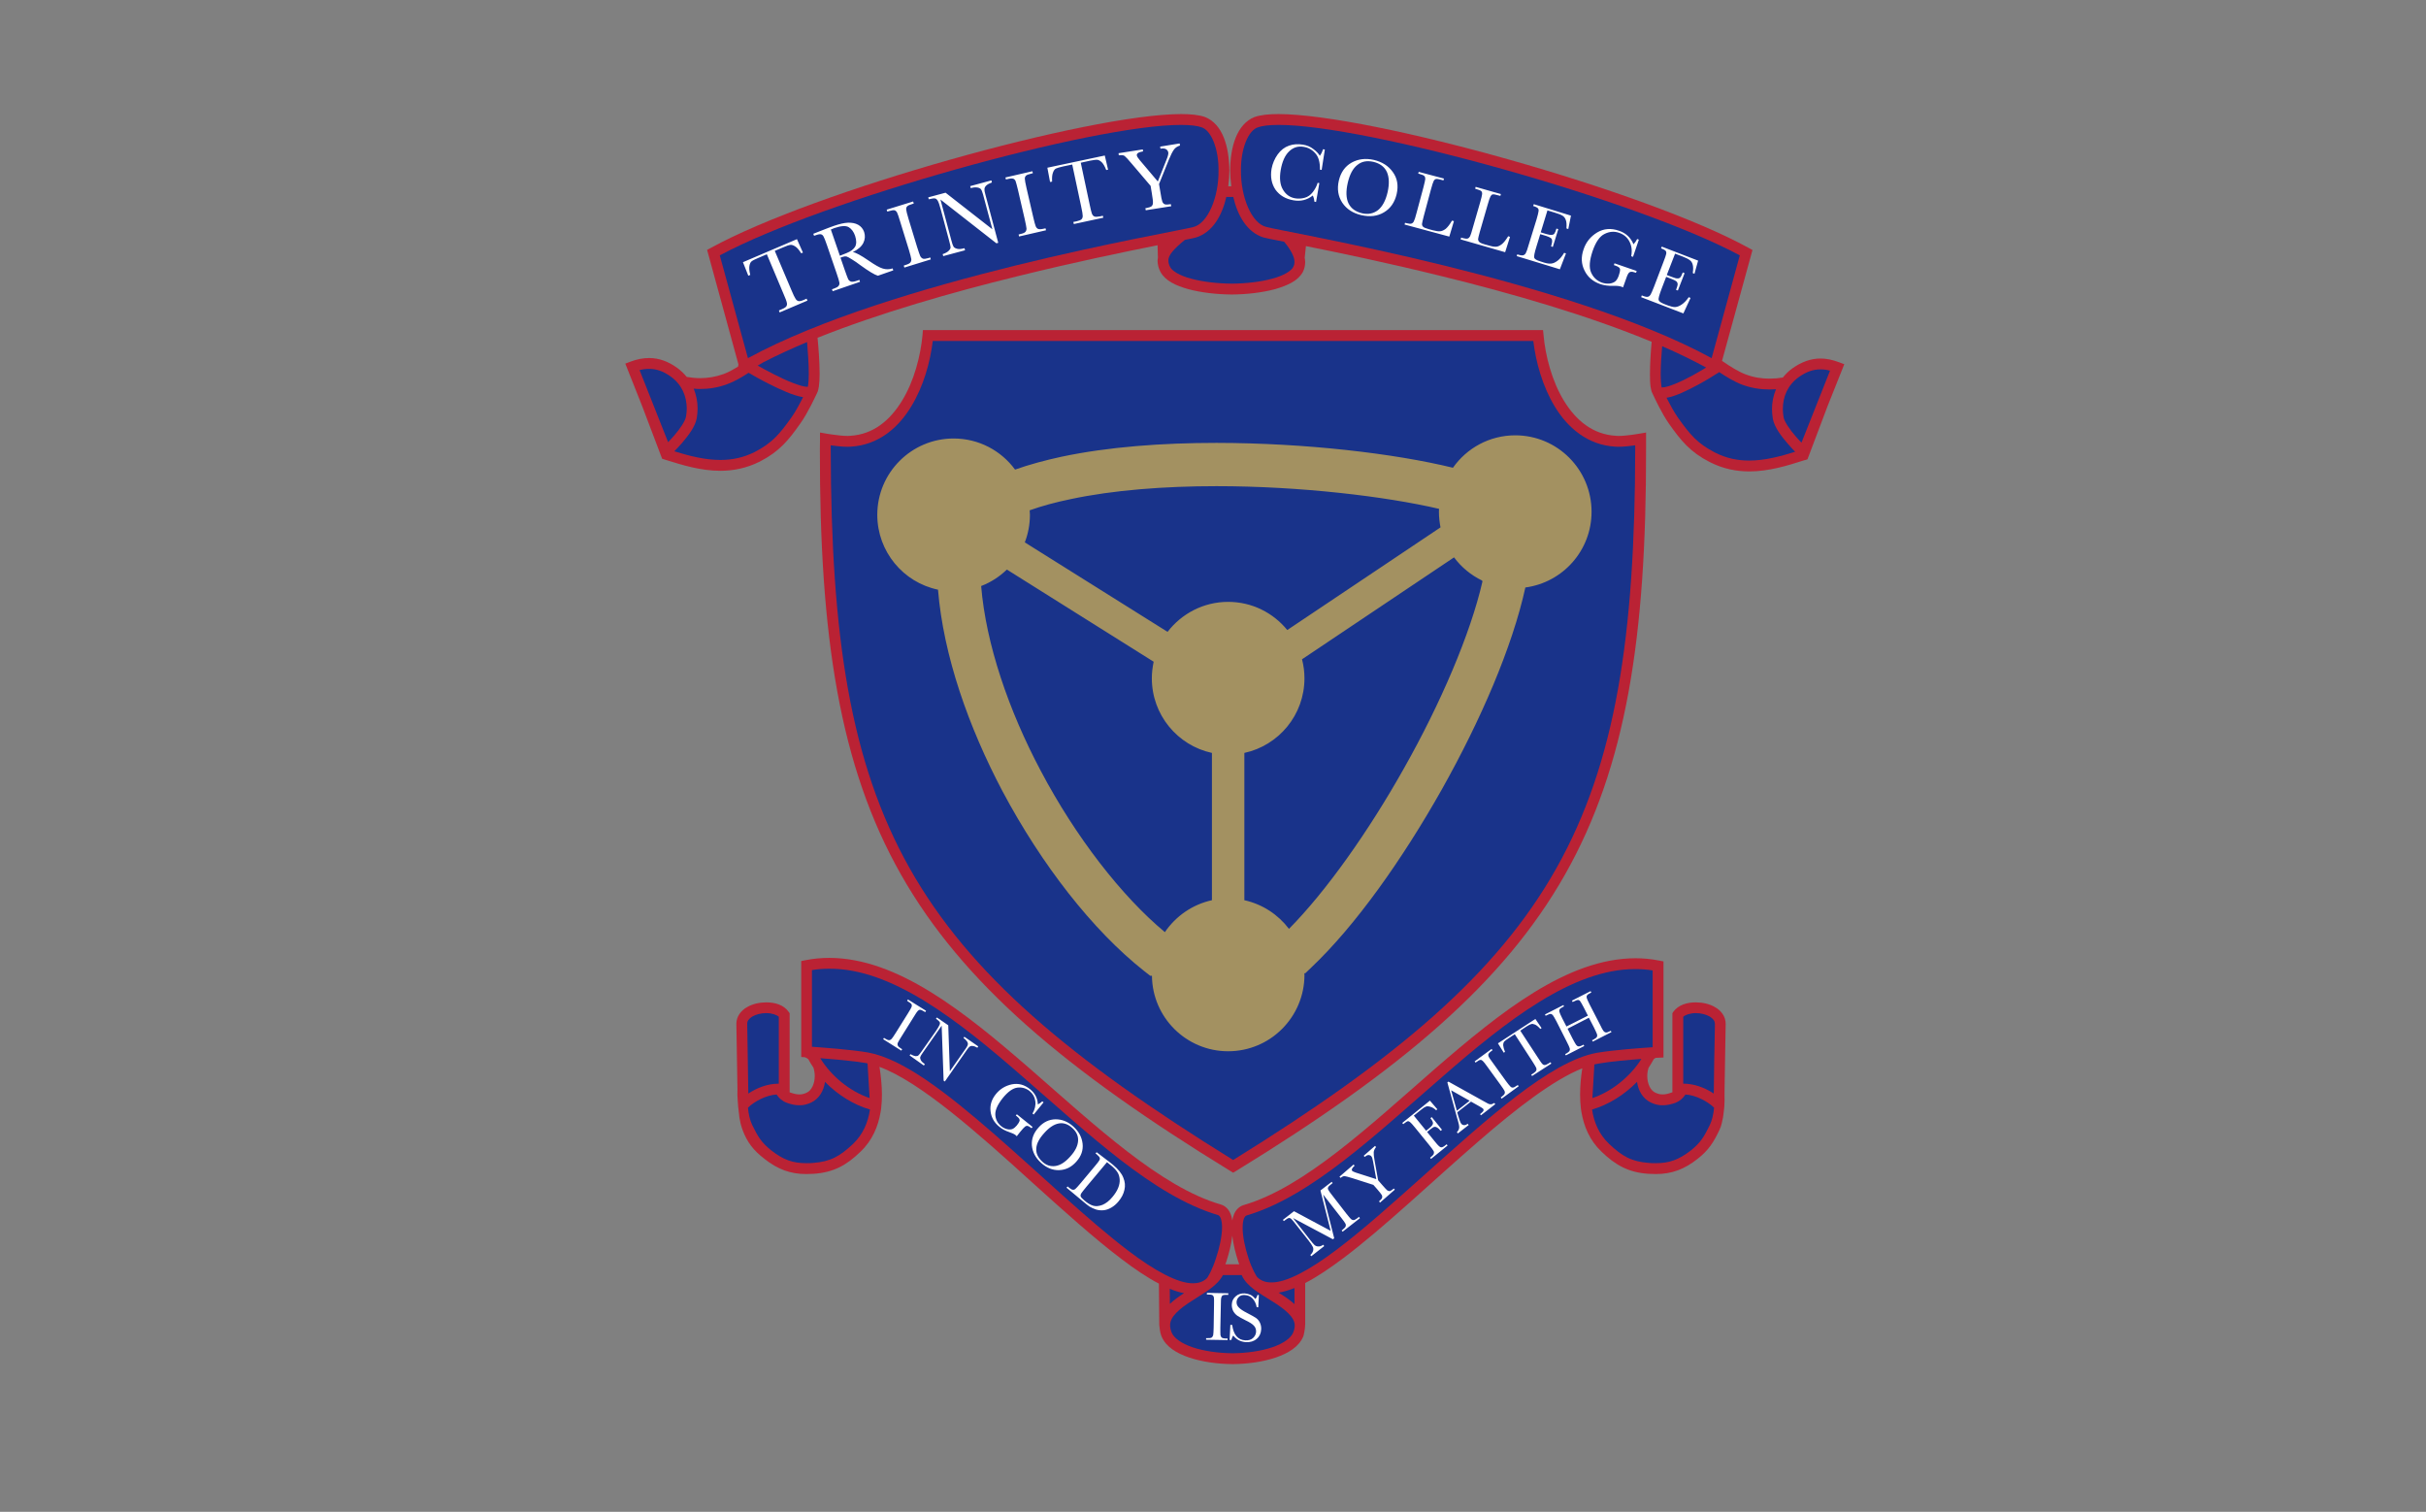
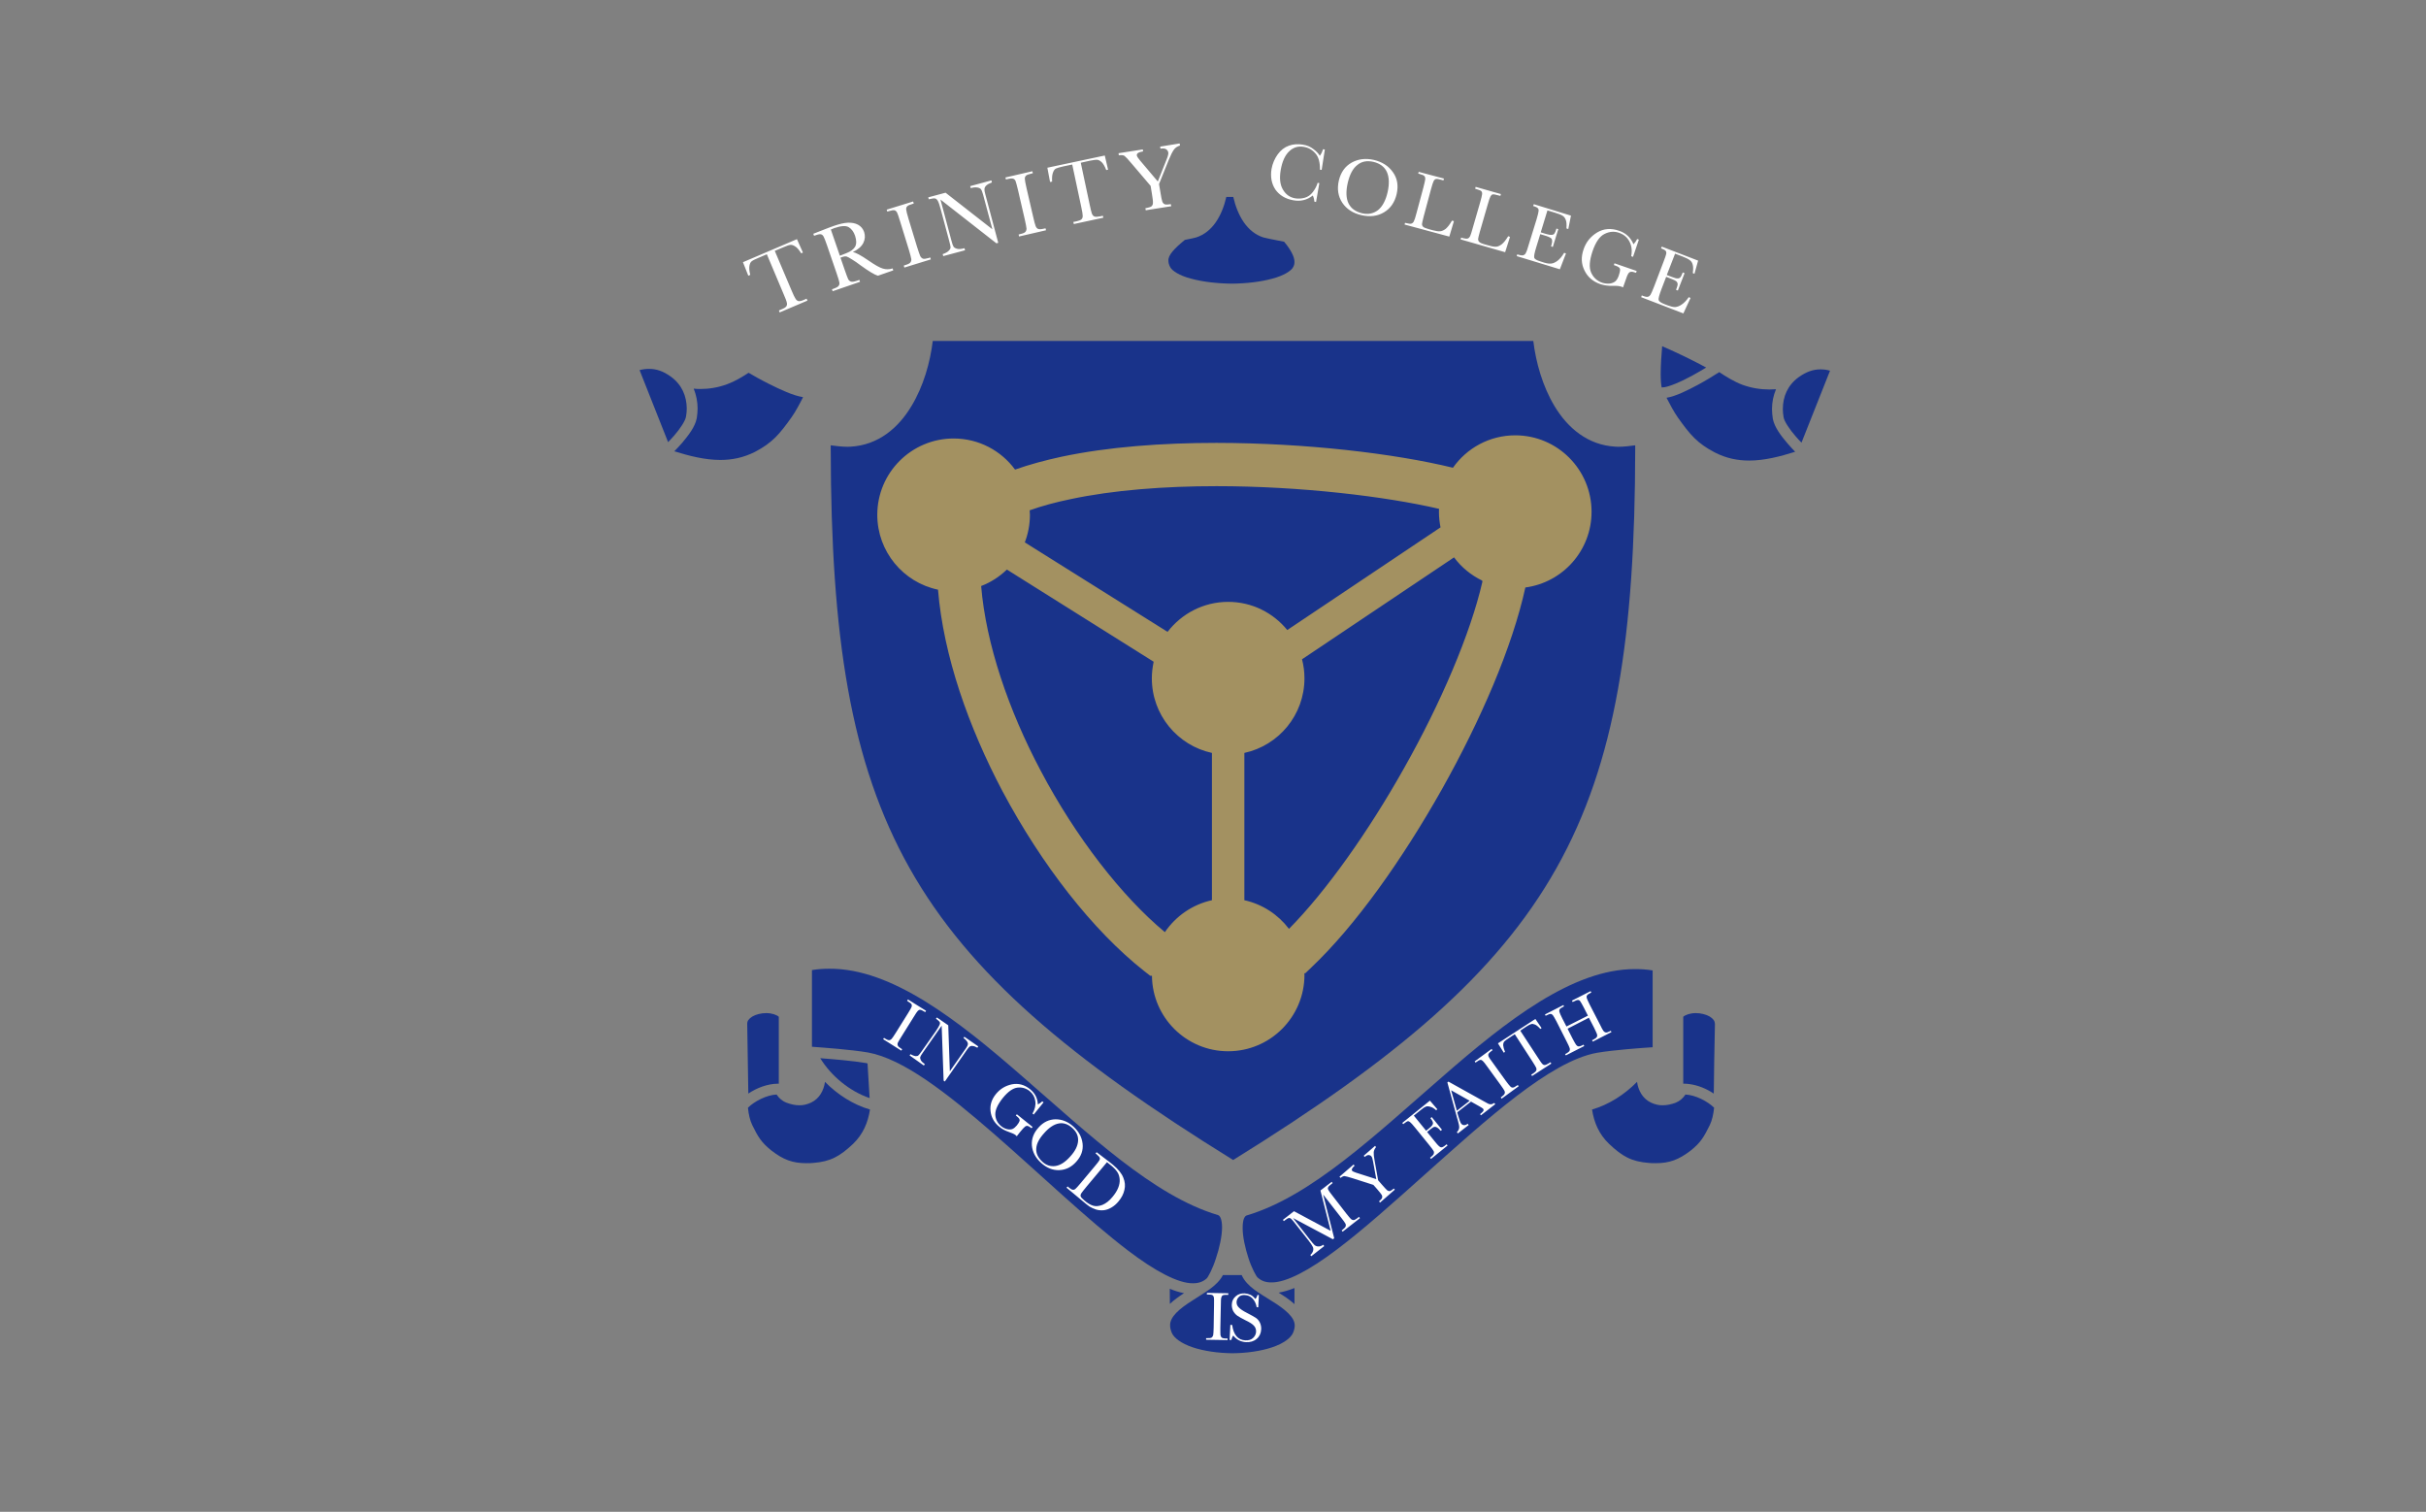
<svg xmlns="http://www.w3.org/2000/svg" width="199" height="124">
  <rect width="100%" height="100%" fill="#808080" stroke="none" />
  <g class="layer">
    <title>Layer 1</title>
    <g fill="none" fill-rule="evenodd" id="svg_1" transform="translate(.053 .656)">
      <g id="svg_12">
-         <path d="m140.64,81.96c-0.47,-0.28 -1.04,-0.4 -1.59,-0.4c-0.7,0 -1.42,0.19 -1.85,0.78l-0.07,0.11l0,6.49c-0.02,0 -0.03,0.01 -0.05,0.01c-0.3,0.11 -0.53,0.16 -0.74,0.16c-0.19,0 -0.37,-0.03 -0.6,-0.14c-0.4,-0.17 -0.67,-0.73 -0.67,-1.37c0,-0.24 0.04,-0.47 0.11,-0.68c0.15,-0.23 0.29,-0.46 0.42,-0.7c0.05,-0.04 0.1,-0.08 0.16,-0.11c0.13,-0.01 0.22,-0.01 0.22,-0.01l0.42,-0.02l0,-7.88l-0.36,-0.07c-0.65,-0.13 -1.3,-0.19 -1.95,-0.19c-5.6,0.02 -11.06,4.41 -16.46,9.09c-5.38,4.69 -10.7,9.7 -15.65,11.15c-0.39,0.11 -0.66,0.41 -0.8,0.74c-0.07,0.17 -0.12,0.34 -0.15,0.52c-0.03,-0.19 -0.07,-0.37 -0.15,-0.55c-0.13,-0.33 -0.41,-0.64 -0.79,-0.75c-4.96,-1.44 -10.28,-6.45 -15.66,-11.14c-5.39,-4.68 -10.85,-9.07 -16.45,-9.09c-0.65,0 -1.31,0.06 -1.96,0.19l-0.35,0.07l0,7.87l0.3,0.02c0.1,0.03 0.19,0.09 0.28,0.16c0.13,0.24 0.27,0.47 0.42,0.69c0.07,0.22 0.11,0.45 0.11,0.69c0,0.64 -0.27,1.2 -0.67,1.37c-0.23,0.11 -0.41,0.14 -0.6,0.14c-0.21,0 -0.44,-0.05 -0.75,-0.16c-0.01,0 -0.02,-0.01 -0.04,-0.01l0,-6.49l-0.08,-0.11c-0.41,-0.59 -1.14,-0.78 -1.83,-0.78c-0.56,0 -1.13,0.12 -1.6,0.4c-0.46,0.26 -0.86,0.74 -0.86,1.36l0.09,5.36c-0.02,0.4 0,0.55 0.02,0.92c0.02,0.35 0.05,0.7 0.1,1.05l0.04,0.36c0.06,0.35 0.1,0.56 0.25,0.99c0.38,1.03 0.89,1.69 1.81,2.4c1.08,0.85 2.12,1.24 3.4,1.24l0.03,0c0.2,0 0.4,-0.01 0.61,-0.02c1.62,-0.11 2.7,-0.71 3.83,-1.81c0.98,-0.93 1.45,-2.08 1.65,-3.25l0.04,-0.25c0.05,-0.39 0.07,-0.79 0.07,-1.18c0,-0.79 -0.09,-1.57 -0.2,-2.28c3.32,1.22 8.05,5.41 12.57,9.52c2.54,2.29 5.04,4.55 7.28,6.24c1.09,0.83 2.11,1.52 3.07,2.02l0.03,3.41c0.02,0.25 0.09,0.61 0.09,0.61c0.03,0.11 0.06,0.23 0.11,0.34c0.36,0.83 1.22,1.35 2.25,1.7c1.04,0.35 2.3,0.53 3.56,0.54l0.01,0c1.25,-0.01 2.5,-0.19 3.54,-0.54c1.02,-0.35 1.88,-0.87 2.24,-1.7c0.02,-0.04 0.02,-0.08 0.04,-0.11c0,0 0.13,-0.52 0.13,-0.92l0,-3.38c0.97,-0.5 2,-1.2 3.1,-2.02c3.37,-2.53 7.32,-6.32 11.09,-9.58c3.14,-2.73 6.18,-5.07 8.54,-6.01c-0.11,0.68 -0.18,1.41 -0.18,2.16c0,0.39 0.02,0.79 0.07,1.18l0.04,0.25c0.2,1.17 0.67,2.32 1.65,3.25c1.14,1.1 2.21,1.7 3.83,1.81c0.21,0.01 0.41,0.02 0.61,0.02l0.03,0c1.28,0 2.33,-0.39 3.4,-1.24c0.92,-0.71 1.34,-1.4 1.81,-2.4c0.15,-0.31 0.21,-0.65 0.28,-0.99l0.05,-0.36c0.05,-0.34 0.08,-0.7 0.08,-1.05c0,-0.31 -0.01,-0.58 0,-0.92l0.09,-5.35c0.01,-0.63 -0.4,-1.11 -0.86,-1.37l0,0zm-40.18,21.08c0.02,-0.06 0.04,-0.12 0.07,-0.18c0.22,-0.68 0.42,-1.44 0.5,-2.16c0.08,0.71 0.27,1.46 0.49,2.13c0.03,0.07 0.05,0.14 0.08,0.21l-1.14,0l0,0zm50.71,-73.85l-0.04,-0.01l-0.32,-0.12c-0.53,-0.2 -1.03,-0.31 -1.53,-0.31c-0.81,0 -1.58,0.29 -2.31,0.81c-0.31,0.22 -0.56,0.48 -0.78,0.75c-0.37,0.06 -0.73,0.09 -1.1,0.09c-0.62,0 -1.26,-0.09 -1.93,-0.34c-0.57,-0.21 -1.3,-0.66 -1.87,-1.06c-0.03,-0.02 -0.06,-0.03 -0.09,-0.05l2.5,-9.1l-0.31,-0.17c-8.47,-4.66 -30.94,-10.96 -38.57,-10.98c-0.81,0 -1.46,0.07 -1.96,0.24c-1.48,0.59 -1.99,2.48 -2.01,4.39c0.01,0.43 0.04,0.86 0.1,1.29l-0.25,0c0.06,-0.43 0.09,-0.87 0.09,-1.29c-0.02,-1.91 -0.52,-3.8 -2,-4.39c-0.5,-0.17 -1.15,-0.24 -1.96,-0.24c-7.64,0.02 -30.11,6.32 -38.58,10.98l-0.3,0.16l2.57,9.39l-0.03,0.18c-0.4,0.25 -0.82,0.48 -1.18,0.61c-0.67,0.24 -1.31,0.34 -1.93,0.34c-0.37,0 -0.73,-0.04 -1.1,-0.1c-0.22,-0.27 -0.48,-0.52 -0.78,-0.74c-0.73,-0.53 -1.5,-0.81 -2.31,-0.81c-0.5,0 -1.01,0.1 -1.53,0.3l-0.32,0.12l-0.04,0.02l-0.06,0.02l1.37,3.45l1.65,4.35l0.09,0.03l0.19,0.06c1.37,0.43 2.89,0.9 4.5,0.9l0,0c1.05,0 2.15,-0.21 3.24,-0.76c1.58,-0.81 2.35,-1.74 3.33,-3.14c0.61,-0.85 1.24,-2.24 1.25,-2.25l0.12,-0.25c0.09,-0.17 0.1,-0.34 0.14,-0.52c0.04,-0.29 0.06,-0.64 0.06,-1.03c0,-0.96 -0.09,-2.15 -0.17,-2.96c5.08,-2.03 11.06,-3.74 16.41,-5.05c4.65,-1.15 8.78,-2 11.48,-2.54l0.03,1.03c-0.01,0.08 -0.03,0.15 -0.03,0.24c0,0.13 0.02,0.27 0.05,0.41l0.03,0.12c0.04,0.13 0.09,0.26 0.16,0.39c0.4,0.73 1.25,1.12 2.28,1.41c1.04,0.28 2.3,0.43 3.57,0.44l0.01,0c1.25,-0.01 2.5,-0.16 3.54,-0.44c1.03,-0.3 1.88,-0.68 2.28,-1.41c0.13,-0.26 0.19,-0.54 0.19,-0.82c0,-0.12 -0.02,-0.23 -0.04,-0.34l0.1,-0.96c2.7,0.54 6.7,1.37 11.15,2.47c5.63,1.38 11.97,3.2 17.21,5.38c-0.07,0.75 -0.14,1.79 -0.14,2.66c0,0.39 0.01,0.74 0.05,1.03c0.05,0.2 0.05,0.37 0.16,0.55l0.11,0.23c0,0.01 0.64,1.4 1.25,2.26c0.98,1.39 1.74,2.32 3.33,3.13c1.09,0.56 2.19,0.77 3.24,0.77c1.61,0 3.13,-0.47 4.5,-0.91l0.19,-0.05l0.09,-0.03l1.64,-4.34l1.38,-3.46l-0.06,-0.03l0,0zm-50.3,66.2l0.23,0.14l0.24,-0.14c27.06,-16.61 33.68,-28.49 33.63,-59.19c0,-0.28 0,-0.57 0,-0.85l0,-0.53l-0.52,0.09c-0.01,0 -1.03,0.19 -1.75,0.19c-0.08,0 -0.14,0 -0.2,-0.01c-1.9,-0.11 -3.28,-1.26 -4.27,-2.88c-0.98,-1.61 -1.52,-3.67 -1.67,-5.39l-0.04,-0.4l-50.87,0l-0.03,0.4c-0.16,1.72 -0.69,3.78 -1.68,5.39c-0.99,1.62 -2.36,2.77 -4.26,2.88c-0.06,0.01 -0.13,0.01 -0.2,0.01c-0.37,0 -0.8,-0.05 -1.15,-0.1c-0.34,-0.04 -0.6,-0.09 -0.6,-0.09l-0.52,-0.09l0,0.53c-0.01,0.28 -0.01,0.57 -0.01,0.85c-0.05,30.7 6.57,42.58 33.67,59.19z" fill="#BA2234" fill-rule="nonzero" id="svg_2" />
        <path d="m76.46,27.31c-0.21,1.74 -0.76,3.72 -1.76,5.36c-1.06,1.77 -2.71,3.18 -4.97,3.31c-0.08,0 -0.17,0.01 -0.25,0.01c-0.48,0 -1.01,-0.07 -1.39,-0.12l0,0.33c0.05,30.51 6.23,41.72 33.01,58.29c26.75,-16.57 32.94,-27.78 32.98,-58.29l0,-0.33c-0.38,0.05 -0.91,0.12 -1.38,0.12c-0.08,0 -0.17,-0.01 -0.25,-0.01c-2.27,-0.13 -3.91,-1.54 -4.98,-3.31c-0.99,-1.64 -1.54,-3.62 -1.75,-5.36l-24.65,0l-24.61,0l0,0zm71.03,2.97c-0.91,0.66 -1.3,1.6 -1.3,2.62c0,0.21 0.02,0.43 0.06,0.65c0.03,0.32 0.51,1.04 0.99,1.58c0.17,0.2 0.33,0.37 0.48,0.52l2.34,-5.9c-0.27,-0.08 -0.53,-0.11 -0.78,-0.11c-0.61,0 -1.17,0.2 -1.79,0.64zm-92.51,-0.04c-0.62,-0.45 -1.18,-0.64 -1.79,-0.64c-0.25,0 -0.51,0.03 -0.78,0.1l2.34,5.91c0.15,-0.15 0.31,-0.33 0.48,-0.52c0.48,-0.54 0.96,-1.26 0.99,-1.59c0.04,-0.21 0.06,-0.43 0.06,-0.65c-0.01,-1.01 -0.39,-1.95 -1.3,-2.61l0,0z" fill="#19338A" fill-rule="nonzero" id="svg_3" />
        <path d="m61.35,29.92c-0.54,0.36 -1.16,0.72 -1.74,0.93c-0.77,0.29 -1.52,0.4 -2.23,0.4c-0.18,0 -0.36,-0.01 -0.53,-0.03c0.21,0.52 0.32,1.08 0.32,1.63c0,0.27 -0.03,0.53 -0.07,0.8c-0.14,0.72 -0.69,1.41 -1.2,2.02c-0.23,0.27 -0.46,0.5 -0.64,0.69c1.23,0.38 2.5,0.71 3.78,0.71c0.94,0 1.88,-0.18 2.83,-0.66c1.44,-0.75 2.03,-1.47 3.02,-2.86c0.32,-0.45 0.69,-1.15 0.93,-1.63c-0.83,-0.13 -1.86,-0.62 -2.82,-1.1c-0.68,-0.34 -1.29,-0.69 -1.65,-0.9l0,0zm44.8,78.17c0.03,-0.69 -0.8,-1.37 -1.89,-2.04c-0.94,-0.61 -2.03,-1.15 -2.46,-2.12l-1.54,0c-0.48,0.92 -1.55,1.45 -2.48,2.07c-1.07,0.67 -1.89,1.36 -1.85,2.07c0,0.17 0.04,0.35 0.13,0.58c0.17,0.43 0.79,0.89 1.71,1.2c0.92,0.31 2.1,0.48 3.29,0.49c1.16,-0.01 2.34,-0.18 3.25,-0.49c0.92,-0.31 1.54,-0.77 1.71,-1.2c0.09,-0.22 0.13,-0.4 0.13,-0.56zm-43.36,-25.65c-0.41,0 -0.84,0.11 -1.13,0.28c-0.3,0.19 -0.42,0.37 -0.42,0.59l0.09,5.73c0.69,-0.46 1.56,-0.8 2.41,-0.81c0.03,0 0.06,0 0.09,0l0,-5.49c-0.18,-0.16 -0.57,-0.3 -1.02,-0.3l-0.02,0zm4.83,5.64c-0.1,0.7 -0.45,1.37 -1.14,1.7l0,0c-0.33,0.15 -0.65,0.23 -0.97,0.22c-0.36,0 -0.69,-0.08 -1.04,-0.21c-0.37,-0.14 -0.63,-0.38 -0.82,-0.67c-0.8,0.03 -1.82,0.55 -2.35,1.08c0.05,0.53 0.16,1.02 0.35,1.42c0.48,0.98 0.76,1.44 1.56,2.08c0.99,0.77 1.75,1.05 2.88,1.05c0.17,0 0.36,0 0.55,-0.02c1.44,-0.11 2.19,-0.54 3.28,-1.56c0.83,-0.8 1.23,-1.77 1.39,-2.82c-1.37,-0.4 -2.66,-1.22 -3.69,-2.27l0,0zm31.29,16.14c0.11,-0.07 0.51,-0.81 0.77,-1.64c0.29,-0.85 0.51,-1.84 0.51,-2.58c0,-0.32 -0.05,-0.6 -0.12,-0.76c-0.08,-0.17 -0.14,-0.21 -0.23,-0.24c-5.29,-1.57 -10.61,-6.67 -15.99,-11.33c-5.36,-4.69 -10.77,-8.9 -15.87,-8.87c-0.48,0 -0.95,0.03 -1.43,0.11l0,6.29c0.93,0.07 3.2,0.23 4.6,0.47c2.88,0.52 6.48,3.33 10.29,6.64c3.79,3.3 7.74,7.1 11.03,9.6c2.19,1.67 4.12,2.71 5.34,2.69c0.45,0 0.8,-0.12 1.1,-0.38l0,0zm-3.01,0.83l0.01,1.24c0.35,-0.33 0.75,-0.61 1.16,-0.88c-0.38,-0.07 -0.77,-0.19 -1.17,-0.36l0,0zm38.33,-16.97c-1.03,1.05 -2.32,1.87 -3.69,2.27c0.16,1.05 0.56,2.02 1.4,2.82c1.08,1.02 1.83,1.45 3.27,1.56c0.19,0.02 0.37,0.02 0.55,0.02c1.13,0 1.89,-0.28 2.89,-1.05c0.8,-0.64 1.07,-1.11 1.55,-2.08c0.19,-0.4 0.3,-0.9 0.35,-1.42c-0.53,-0.53 -1.55,-1.05 -2.35,-1.08c-0.19,0.29 -0.45,0.53 -0.82,0.68c-0.35,0.12 -0.68,0.2 -1.04,0.2c-0.32,0.01 -0.65,-0.07 -0.97,-0.22l0,0c-0.69,-0.33 -1.04,-1 -1.14,-1.7l0,0zm5.96,-5.36c-0.29,-0.17 -0.73,-0.28 -1.14,-0.28c-0.46,0 -0.85,0.14 -1.03,0.3l0,5.49l0.04,0c0.02,0 0.03,0 0.05,0c0.13,0 0.27,0.01 0.4,0.03c0.72,0.09 1.43,0.39 2.01,0.78l0.01,-0.32l0.03,-2.3l0.03,-1.49l0.03,-1.61c-0.01,-0.23 -0.13,-0.41 -0.43,-0.6l0,0zm-37.96,16.31c-0.1,0.03 -0.16,0.08 -0.24,0.25c-0.07,0.16 -0.11,0.43 -0.11,0.76c-0.01,0.72 0.21,1.69 0.48,2.51c0.26,0.81 0.65,1.52 0.76,1.59c0.31,0.27 0.65,0.39 1.11,0.39c1.23,0.02 3.16,-1.02 5.35,-2.68c2.2,-1.65 4.68,-3.88 7.23,-6.16c5.1,-4.55 10.29,-9.29 14.11,-9.99c1.4,-0.24 3.66,-0.4 4.59,-0.46l0,-6.3c-0.47,-0.08 -0.95,-0.11 -1.42,-0.11l-0.04,0c-5.09,0 -10.49,4.2 -15.83,8.87c-5.38,4.66 -10.7,9.76 -15.99,11.33l0,0zm3.9,7.28l0,-1.32c-0.45,0.18 -0.89,0.31 -1.3,0.38c0.45,0.28 0.91,0.58 1.3,0.94l0,0z" fill="#19338A" fill-rule="nonzero" id="svg_4" />
-         <path d="m134.59,86.2c-1.08,0.08 -2.55,0.21 -3.52,0.38c-0.11,0.02 -0.22,0.04 -0.34,0.07l-0.16,2.76c1.6,-0.54 3.11,-1.77 4.02,-3.21l0,0zm-72.49,-56.87c0.35,0.2 0.81,0.45 1.3,0.7c1.04,0.54 2.31,1.06 2.78,1.04c0.01,0 0.02,0 0.03,0c0.01,-0.04 0.02,-0.09 0.03,-0.16c0.03,-0.21 0.05,-0.54 0.05,-0.9c0,-0.81 -0.07,-1.83 -0.14,-2.61c-1.26,0.53 -2.46,1.08 -3.57,1.65l-0.48,0.28l0,0zm-3.11,-9.04l2.31,8.43c5.89,-3.21 14.51,-5.76 21.91,-7.59c7.6,-1.87 13.98,-2.98 14.61,-3.16c1.22,-0.29 2.11,-2.5 2.08,-4.64c0.02,-1.77 -0.6,-3.32 -1.41,-3.55c-0.33,-0.12 -0.91,-0.19 -1.66,-0.19c-7.2,-0.02 -29.39,6.16 -37.84,10.7zm42.75,-6.96c-0.02,2.14 0.86,4.35 2.09,4.63c0.63,0.19 7.01,1.3 14.61,3.17c7.4,1.83 16.02,4.38 21.91,7.59l2.31,-8.43c-8.45,-4.54 -30.64,-10.72 -37.84,-10.7c-0.75,0 -1.34,0.07 -1.66,0.19c-0.82,0.23 -1.44,1.78 -1.42,3.55l0,0z" fill="#19338A" fill-rule="nonzero" id="svg_5" />
        <path d="m101.11,15.5l-0.57,0c-0.36,1.55 -1.13,2.89 -2.48,3.32c-0.14,0.04 -0.45,0.11 -0.92,0.2c-0.86,0.7 -1.39,1.26 -1.35,1.71c0,0.14 0.03,0.3 0.14,0.51c0.14,0.31 0.78,0.72 1.72,0.96c0.94,0.26 2.14,0.4 3.35,0.41c1.19,-0.01 2.37,-0.15 3.31,-0.41c0.93,-0.24 1.58,-0.65 1.72,-0.96c0.07,-0.13 0.1,-0.26 0.1,-0.41c0.01,-0.42 -0.32,-1.03 -0.85,-1.66c-0.89,-0.17 -1.49,-0.29 -1.7,-0.35c-1.34,-0.43 -2.11,-1.77 -2.47,-3.32l0,0zm35.06,14.54c0,0.47 0.04,0.9 0.08,1.08c0.02,0 0.03,0 0.04,0c0.43,0.02 1.57,-0.47 2.49,-0.98c0.43,-0.23 0.82,-0.47 1.12,-0.65c-1.11,-0.6 -2.32,-1.19 -3.61,-1.75c-0.06,0.71 -0.12,1.58 -0.12,2.3zm9.2,3.66c-0.04,-0.27 -0.07,-0.54 -0.07,-0.8c0,-0.56 0.11,-1.11 0.33,-1.63c-0.18,0.01 -0.36,0.02 -0.54,0.02c-0.72,0 -1.46,-0.11 -2.23,-0.39c-0.64,-0.24 -1.33,-0.66 -1.91,-1.05l0,0.04c-0.04,0.02 -0.09,0.05 -0.16,0.09c-0.29,0.19 -0.89,0.56 -1.59,0.94c-0.85,0.45 -1.77,0.92 -2.55,1.05c0.24,0.47 0.61,1.17 0.93,1.62c0.99,1.39 1.58,2.11 3.02,2.86c0.95,0.49 1.89,0.67 2.83,0.67c1.27,0 2.55,-0.34 3.77,-0.72c-0.17,-0.18 -0.4,-0.42 -0.63,-0.69c-0.51,-0.6 -1.06,-1.3 -1.2,-2.01z" fill="#19338A" fill-rule="nonzero" id="svg_6" />
        <path d="m130.5,41.32c0,-3.46 -2.8,-6.27 -6.26,-6.27c-2.11,0 -3.98,1.05 -5.11,2.66c-4.79,-1.17 -12.07,-2.03 -19.39,-2.04c-4.44,0 -8.87,0.32 -12.74,1.14c-1.33,0.29 -2.6,0.63 -3.79,1.05c-1.14,-1.55 -2.97,-2.55 -5.04,-2.55c-3.45,0 -6.26,2.8 -6.26,6.26c0,3.02 2.14,5.55 4.98,6.14c0.45,5.42 2.49,11.23 5.3,16.55c3.2,6.01 7.37,11.38 11.61,14.73l0.5,0.39l0.14,0c0.03,3.42 2.82,6.19 6.25,6.19c3.46,0 6.26,-2.81 6.26,-6.27c0,-0.04 0,-0.08 -0.01,-0.13l0.08,0l0.5,-0.48c3.61,-3.42 7.44,-8.82 10.7,-14.6c3.19,-5.68 5.78,-11.67 6.85,-16.56c3.07,-0.41 5.43,-3.03 5.43,-6.21zm-42.76,-1.03c3.51,-0.75 7.73,-1.07 12,-1.07c6.86,0 13.88,0.84 18.25,1.86c0,0.08 -0.01,0.16 -0.01,0.24c0,0.44 0.05,0.87 0.13,1.28l-12.57,8.42c-1.15,-1.41 -2.89,-2.31 -4.85,-2.31c-2.03,0 -3.82,0.97 -4.97,2.46l-11.71,-7.34c0.27,-0.7 0.42,-1.46 0.42,-2.26c0,-0.12 -0.01,-0.25 -0.02,-0.37c1.01,-0.36 2.12,-0.66 3.33,-0.91l0,0zm-2.41,22.3c-2.65,-4.98 -4.51,-10.44 -4.9,-15.18c0.79,-0.3 1.51,-0.77 2.11,-1.35l12.04,7.56c-0.09,0.44 -0.15,0.89 -0.15,1.36c0,3 2.11,5.51 4.93,6.12l0,12.08c-1.6,0.35 -2.97,1.31 -3.86,2.62c-3.54,-2.94 -7.32,-7.81 -10.17,-13.21l0,0zm29.79,-0.24c-2.92,5.2 -6.4,10.11 -9.44,13.18c-0.89,-1.17 -2.17,-2.02 -3.66,-2.35l0,-12.08c2.82,-0.61 4.93,-3.12 4.93,-6.12c0,-0.54 -0.07,-1.06 -0.2,-1.56l12.47,-8.36c0.6,0.81 1.39,1.46 2.3,1.9l0.03,0.08c-0.98,4.28 -3.42,9.98 -6.43,15.31l0,0z" fill="#A39161" fill-rule="nonzero" id="svg_7" />
        <path d="m61.49,21.89l-0.16,0.07l-0.44,-1.11l4.43,-1.89l0.49,1.1l-0.14,0.06c-0.18,-0.28 -0.34,-0.47 -0.49,-0.56c-0.15,-0.1 -0.28,-0.14 -0.39,-0.13c-0.12,0.01 -0.3,0.07 -0.55,0.18l-0.74,0.31l1.37,3.23c0.15,0.36 0.26,0.59 0.33,0.69c0.06,0.11 0.14,0.17 0.24,0.2c0.1,0.02 0.25,-0.01 0.45,-0.1l0.22,-0.1l0.07,0.16l-2.28,0.97l-0.06,-0.16l0.23,-0.1c0.2,-0.08 0.32,-0.16 0.38,-0.24c0.05,-0.09 0.07,-0.18 0.04,-0.29c-0.02,-0.12 -0.11,-0.37 -0.28,-0.75l-1.36,-3.23l-0.68,0.29c-0.29,0.12 -0.49,0.22 -0.57,0.29c-0.09,0.07 -0.15,0.2 -0.18,0.38c-0.03,0.18 -0.01,0.42 0.07,0.73l0,0zm11.73,-0.37l-1.26,0.44c-0.28,-0.08 -0.77,-0.38 -1.46,-0.88c-0.22,-0.17 -0.44,-0.32 -0.67,-0.46c-0.22,-0.14 -0.37,-0.22 -0.45,-0.24c-0.07,-0.02 -0.18,-0.01 -0.3,0.03l-0.19,0.07l0.36,1.04c0.13,0.37 0.22,0.61 0.27,0.72c0.06,0.11 0.14,0.17 0.23,0.2c0.1,0.03 0.25,0.01 0.46,-0.06l0.23,-0.08l0.05,0.16l-2.24,0.77l-0.06,-0.16l0.15,-0.05c0.2,-0.07 0.33,-0.14 0.39,-0.22c0.06,-0.07 0.09,-0.17 0.07,-0.28c-0.02,-0.12 -0.09,-0.37 -0.23,-0.77l-0.79,-2.3c-0.13,-0.37 -0.22,-0.61 -0.28,-0.71c-0.06,-0.11 -0.13,-0.16 -0.22,-0.18c-0.08,-0.02 -0.24,0.01 -0.48,0.1l-0.08,0.02l-0.06,-0.16l0.66,-0.26c0.45,-0.18 0.8,-0.31 1.06,-0.4c0.45,-0.15 0.82,-0.24 1.13,-0.25c0.31,-0.01 0.59,0.04 0.83,0.17c0.23,0.13 0.4,0.33 0.49,0.59c0.1,0.31 0.08,0.61 -0.07,0.91c-0.15,0.29 -0.44,0.54 -0.86,0.74c0.23,0.03 0.66,0.26 1.3,0.7c0.52,0.36 0.91,0.58 1.16,0.65c0.26,0.08 0.52,0.08 0.81,-0.01l0.05,0.16l0,0zm-4.38,-1.2c0.17,-0.07 0.35,-0.14 0.53,-0.21c0.18,-0.07 0.33,-0.15 0.45,-0.24c0.12,-0.09 0.21,-0.19 0.27,-0.29c0.06,-0.11 0.09,-0.24 0.09,-0.39c0,-0.14 -0.03,-0.31 -0.09,-0.5c-0.11,-0.33 -0.29,-0.57 -0.52,-0.71c-0.23,-0.14 -0.63,-0.12 -1.18,0.07c-0.09,0.03 -0.18,0.07 -0.29,0.12l0.74,2.15l0,0zm3.89,-3.62l-0.05,-0.16l2.17,-0.67l0.05,0.17l-0.1,0.03c-0.24,0.07 -0.38,0.13 -0.44,0.2c-0.06,0.06 -0.09,0.14 -0.08,0.26c0.01,0.11 0.07,0.36 0.19,0.76l0.71,2.33c0.12,0.37 0.2,0.61 0.25,0.72c0.05,0.11 0.13,0.18 0.22,0.22c0.09,0.03 0.25,0.01 0.46,-0.05l0.14,-0.05l0.05,0.16l-2.17,0.67l-0.05,-0.16l0.14,-0.05c0.21,-0.06 0.34,-0.13 0.4,-0.2c0.06,-0.08 0.09,-0.17 0.08,-0.28c-0.02,-0.12 -0.08,-0.38 -0.2,-0.77l-0.72,-2.33c-0.11,-0.38 -0.2,-0.62 -0.25,-0.73c-0.06,-0.1 -0.13,-0.16 -0.21,-0.18c-0.09,-0.02 -0.25,0.01 -0.49,0.08l-0.1,0.03l0,0zm8.95,2.6l-4.59,-3.59l0.89,3.33c0.07,0.27 0.13,0.45 0.18,0.53c0.05,0.08 0.15,0.14 0.3,0.18c0.15,0.04 0.35,0.02 0.6,-0.05l0.05,0.17l-1.79,0.48l-0.05,-0.16c0.23,-0.08 0.39,-0.17 0.49,-0.27c0.1,-0.1 0.16,-0.19 0.16,-0.28c0,-0.08 -0.04,-0.27 -0.12,-0.56l-0.68,-2.54c-0.1,-0.37 -0.18,-0.61 -0.25,-0.73c-0.07,-0.11 -0.14,-0.18 -0.23,-0.19c-0.08,-0.02 -0.25,0.01 -0.51,0.07l-0.04,-0.16l1.42,-0.38l3.84,3l-0.77,-2.87c-0.06,-0.22 -0.12,-0.36 -0.18,-0.43c-0.07,-0.07 -0.18,-0.12 -0.32,-0.13c-0.15,-0.02 -0.32,0 -0.51,0.05l-0.04,-0.16l1.74,-0.47l0.04,0.17c-0.2,0.07 -0.35,0.15 -0.45,0.24c-0.1,0.09 -0.15,0.19 -0.16,0.29c-0.01,0.09 0.01,0.24 0.07,0.44l1.06,3.98l-0.15,0.04l0,0zm0.78,-5.24l-0.04,-0.16l2.21,-0.51l0.04,0.16l-0.11,0.03c-0.23,0.05 -0.39,0.11 -0.45,0.17c-0.06,0.05 -0.1,0.14 -0.1,0.25c0,0.11 0.05,0.37 0.14,0.77l0.55,2.38c0.09,0.38 0.15,0.62 0.2,0.74c0.04,0.11 0.11,0.19 0.2,0.23c0.09,0.04 0.25,0.03 0.47,-0.02l0.14,-0.03l0.04,0.16l-2.21,0.51l-0.04,-0.16l0.14,-0.04c0.21,-0.04 0.34,-0.1 0.41,-0.17c0.07,-0.07 0.1,-0.17 0.1,-0.28c-0.01,-0.12 -0.06,-0.38 -0.15,-0.78l-0.55,-2.38c-0.09,-0.38 -0.16,-0.63 -0.2,-0.74c-0.05,-0.1 -0.11,-0.17 -0.2,-0.19c-0.08,-0.03 -0.25,-0.02 -0.49,0.04l-0.1,0.02l0,0zm3.79,0.18l-0.17,0.03l-0.22,-1.17l4.71,-1l0.27,1.16l-0.15,0.03c-0.12,-0.31 -0.25,-0.52 -0.37,-0.64c-0.13,-0.12 -0.25,-0.19 -0.37,-0.2c-0.11,-0.01 -0.3,0.02 -0.57,0.07l-0.78,0.17l0.73,3.43c0.08,0.38 0.14,0.63 0.18,0.74c0.05,0.12 0.11,0.2 0.21,0.24c0.09,0.04 0.24,0.03 0.46,-0.01l0.23,-0.05l0.04,0.16l-2.42,0.52l-0.04,-0.17l0.25,-0.05c0.21,-0.05 0.35,-0.1 0.42,-0.17c0.07,-0.07 0.1,-0.16 0.1,-0.28c0,-0.11 -0.04,-0.38 -0.13,-0.78l-0.73,-3.43l-0.72,0.15c-0.31,0.07 -0.52,0.13 -0.62,0.18c-0.1,0.05 -0.18,0.16 -0.24,0.33c-0.07,0.18 -0.09,0.42 -0.07,0.74l0,0zm8.67,-0.01l0.71,-1.78c0.12,-0.29 0.17,-0.49 0.15,-0.6c-0.02,-0.1 -0.07,-0.19 -0.17,-0.26c-0.1,-0.07 -0.26,-0.09 -0.47,-0.05l-0.03,-0.17l1.6,-0.26l0.03,0.17c-0.22,0.07 -0.39,0.18 -0.5,0.34c-0.11,0.15 -0.25,0.42 -0.41,0.81l-0.81,2.01l0.11,0.65c0.06,0.41 0.12,0.68 0.16,0.79c0.04,0.11 0.11,0.18 0.2,0.22c0.09,0.03 0.26,0.03 0.5,-0.01l0.03,0.17l-2.09,0.33l-0.03,-0.17l0.08,-0.01c0.21,-0.04 0.35,-0.09 0.43,-0.15c0.07,-0.07 0.11,-0.16 0.11,-0.27c0.01,-0.12 -0.02,-0.38 -0.09,-0.79l-0.1,-0.61l-1.54,-1.81c-0.31,-0.37 -0.51,-0.58 -0.6,-0.65c-0.1,-0.06 -0.25,-0.08 -0.47,-0.05l-0.02,-0.17l1.99,-0.31l0.02,0.16c-0.37,0.06 -0.54,0.17 -0.51,0.34c0.01,0.07 0.09,0.2 0.24,0.38l1.48,1.75l0,0zm13.11,0.11l0.14,0.02l-0.27,1.55l-0.14,-0.03c-0.01,-0.18 -0.05,-0.35 -0.13,-0.5c-0.46,0.37 -1,0.5 -1.6,0.39c-0.63,-0.11 -1.12,-0.4 -1.46,-0.87c-0.32,-0.48 -0.43,-1.05 -0.32,-1.71c0.08,-0.43 0.25,-0.83 0.5,-1.18c0.25,-0.35 0.56,-0.59 0.93,-0.72c0.37,-0.13 0.75,-0.15 1.15,-0.08c0.33,0.05 0.61,0.17 0.85,0.36c0.25,0.18 0.42,0.37 0.53,0.55c0.12,-0.16 0.21,-0.35 0.27,-0.54l0.14,0.03l-0.26,1.67l-0.14,-0.02c0.01,-0.61 -0.12,-1.06 -0.38,-1.34c-0.25,-0.29 -0.57,-0.47 -0.95,-0.53c-0.46,-0.08 -0.86,0.04 -1.2,0.37c-0.34,0.32 -0.57,0.84 -0.69,1.53c-0.11,0.66 -0.06,1.2 0.18,1.6c0.23,0.4 0.57,0.65 1.01,0.72c0.24,0.04 0.49,0.03 0.76,-0.04c0.27,-0.07 0.5,-0.23 0.69,-0.48c0.19,-0.25 0.32,-0.5 0.39,-0.75l0,0zm1.74,-0.19c0.16,-0.67 0.5,-1.16 1.05,-1.47c0.54,-0.3 1.15,-0.37 1.82,-0.22c0.68,0.16 1.2,0.49 1.56,1c0.37,0.51 0.47,1.11 0.31,1.81c-0.16,0.67 -0.5,1.17 -1.04,1.49c-0.53,0.32 -1.15,0.39 -1.86,0.23c-0.69,-0.16 -1.21,-0.5 -1.56,-1.02c-0.34,-0.52 -0.44,-1.13 -0.28,-1.82l0,0zm0.73,0.19c-0.16,0.7 -0.14,1.26 0.06,1.68c0.2,0.41 0.57,0.69 1.13,0.82c0.49,0.11 0.92,0.02 1.29,-0.26c0.36,-0.29 0.63,-0.78 0.79,-1.48c0.15,-0.67 0.13,-1.22 -0.06,-1.65c-0.2,-0.43 -0.57,-0.7 -1.1,-0.83c-0.53,-0.12 -0.97,-0.04 -1.33,0.26c-0.36,0.28 -0.62,0.77 -0.78,1.46l0,0zm8.71,3.14l-0.38,1.27l-3.67,-0.99l0.04,-0.14l0.13,0.03c0.18,0.05 0.32,0.06 0.4,0.03c0.08,-0.03 0.15,-0.09 0.19,-0.18c0.05,-0.09 0.13,-0.32 0.22,-0.68l0.57,-2.12c0.09,-0.35 0.14,-0.57 0.15,-0.68c0,-0.1 -0.02,-0.18 -0.08,-0.24c-0.05,-0.06 -0.19,-0.11 -0.4,-0.17l-0.1,-0.03l0.04,-0.14l2.07,0.55l-0.04,0.15l-0.19,-0.05c-0.21,-0.06 -0.35,-0.08 -0.43,-0.06c-0.07,0.02 -0.14,0.07 -0.18,0.16c-0.05,0.09 -0.12,0.31 -0.22,0.67l-0.61,2.27c-0.08,0.31 -0.12,0.51 -0.13,0.59c0,0.09 0.03,0.16 0.09,0.22c0.07,0.07 0.22,0.13 0.47,0.2l0.33,0.09c0.26,0.07 0.47,0.1 0.61,0.08c0.14,-0.01 0.29,-0.08 0.45,-0.2c0.15,-0.13 0.33,-0.35 0.51,-0.67l0.16,0.04zm4.6,1.29l-0.4,1.26l-3.65,-1.05l0.04,-0.15l0.13,0.04c0.18,0.05 0.32,0.06 0.4,0.04c0.09,-0.03 0.15,-0.09 0.2,-0.18c0.05,-0.09 0.12,-0.32 0.22,-0.68l0.61,-2.11c0.1,-0.34 0.15,-0.57 0.16,-0.67c0.01,-0.11 -0.01,-0.19 -0.07,-0.25c-0.05,-0.05 -0.19,-0.11 -0.41,-0.17l-0.09,-0.03l0.04,-0.15l2.07,0.59l-0.04,0.15l-0.2,-0.05c-0.21,-0.06 -0.35,-0.09 -0.43,-0.07c-0.07,0.01 -0.13,0.07 -0.18,0.16c-0.05,0.09 -0.13,0.31 -0.23,0.67l-0.65,2.25c-0.09,0.31 -0.13,0.51 -0.14,0.59c0,0.08 0.03,0.16 0.09,0.22c0.06,0.07 0.21,0.14 0.46,0.21l0.33,0.09c0.26,0.08 0.47,0.11 0.6,0.1c0.15,-0.01 0.3,-0.08 0.46,-0.2c0.16,-0.12 0.33,-0.34 0.53,-0.66l0.15,0.05l0,0zm4.44,1.31l0.15,0.05l-0.5,1.3l-3.54,-1.08l0.04,-0.14l0.09,0.02c0.22,0.07 0.36,0.08 0.44,0.04c0.08,-0.04 0.14,-0.09 0.18,-0.18c0.05,-0.08 0.13,-0.3 0.23,-0.66l0.65,-2.1c0.09,-0.32 0.15,-0.54 0.16,-0.65c0.02,-0.11 0,-0.19 -0.05,-0.25c-0.05,-0.06 -0.18,-0.13 -0.39,-0.19l0.05,-0.15l3.05,0.94l-0.22,1.1l-0.15,-0.05c0.02,-0.32 0.01,-0.55 -0.06,-0.71c-0.05,-0.15 -0.15,-0.27 -0.27,-0.34c-0.13,-0.08 -0.34,-0.16 -0.64,-0.25l-0.59,-0.18l-0.55,1.8l0.46,0.14c0.21,0.06 0.35,0.08 0.45,0.07c0.09,-0.01 0.17,-0.04 0.21,-0.11c0.05,-0.06 0.11,-0.2 0.17,-0.41l0.15,0.05l-0.45,1.46l-0.14,-0.05c0.07,-0.23 0.1,-0.4 0.08,-0.49c-0.01,-0.1 -0.05,-0.17 -0.13,-0.21c-0.07,-0.05 -0.19,-0.1 -0.37,-0.16l-0.47,-0.14l-0.31,1.01c-0.16,0.51 -0.22,0.82 -0.18,0.93c0.04,0.11 0.2,0.2 0.49,0.29l0.31,0.1c0.23,0.07 0.43,0.1 0.59,0.08c0.16,-0.01 0.33,-0.09 0.52,-0.23c0.18,-0.14 0.37,-0.35 0.54,-0.65l0,0zm4.13,0.86l1.82,0.63l-0.05,0.15c-0.2,-0.07 -0.34,-0.1 -0.43,-0.08c-0.09,0.01 -0.15,0.06 -0.21,0.15c-0.06,0.09 -0.15,0.31 -0.27,0.68l-0.16,0.45c-0.04,-0.03 -0.09,-0.05 -0.13,-0.06c-0.16,-0.06 -0.38,-0.08 -0.68,-0.07c-0.4,0.01 -0.75,-0.04 -1.05,-0.14c-0.6,-0.21 -1.04,-0.58 -1.3,-1.12c-0.27,-0.54 -0.29,-1.11 -0.08,-1.72c0.2,-0.61 0.58,-1.07 1.12,-1.4c0.54,-0.32 1.14,-0.37 1.79,-0.14c0.57,0.19 0.96,0.56 1.19,1.11c0.12,-0.13 0.22,-0.27 0.3,-0.43l0.14,0.05l-0.48,1.41l-0.15,-0.05c0.09,-0.45 0.04,-0.85 -0.14,-1.2c-0.18,-0.35 -0.47,-0.59 -0.85,-0.72c-0.4,-0.14 -0.79,-0.11 -1.19,0.09c-0.4,0.19 -0.73,0.66 -0.99,1.42c-0.25,0.75 -0.3,1.33 -0.12,1.74c0.18,0.41 0.48,0.69 0.9,0.84c0.22,0.07 0.43,0.09 0.64,0.07c0.2,-0.03 0.36,-0.1 0.47,-0.2c0.11,-0.11 0.19,-0.25 0.26,-0.45c0.08,-0.23 0.11,-0.38 0.11,-0.47c0,-0.08 -0.03,-0.15 -0.09,-0.2c-0.05,-0.05 -0.16,-0.1 -0.32,-0.16l-0.1,-0.03l0.05,-0.15l0,0zm6.09,2.78l0.15,0.06l-0.59,1.27l-3.46,-1.33l0.05,-0.15l0.09,0.04c0.21,0.08 0.35,0.1 0.43,0.07c0.09,-0.03 0.15,-0.09 0.2,-0.17c0.05,-0.08 0.14,-0.29 0.28,-0.64l0.78,-2.05c0.12,-0.32 0.2,-0.53 0.22,-0.64c0.02,-0.11 0.01,-0.19 -0.04,-0.26c-0.05,-0.06 -0.17,-0.13 -0.38,-0.21l0.06,-0.14l2.98,1.15l-0.3,1.08l-0.14,-0.06c0.05,-0.32 0.04,-0.55 -0.01,-0.71c-0.04,-0.16 -0.13,-0.28 -0.25,-0.36c-0.12,-0.09 -0.32,-0.19 -0.61,-0.3l-0.58,-0.22l-0.68,1.75l0.45,0.17c0.2,0.08 0.35,0.12 0.45,0.11c0.09,0 0.16,-0.03 0.21,-0.09c0.06,-0.06 0.12,-0.2 0.2,-0.4l0.15,0.06l-0.55,1.42l-0.15,-0.05c0.09,-0.23 0.14,-0.4 0.13,-0.49c-0.01,-0.09 -0.05,-0.17 -0.12,-0.22c-0.06,-0.05 -0.18,-0.11 -0.36,-0.18l-0.46,-0.18l-0.38,0.99c-0.19,0.5 -0.27,0.8 -0.24,0.91c0.03,0.11 0.18,0.22 0.46,0.33l0.31,0.12c0.23,0.08 0.41,0.13 0.58,0.13c0.16,-0.01 0.34,-0.07 0.53,-0.2c0.2,-0.13 0.4,-0.33 0.59,-0.61l0,0zm-64.11,57.71l0.06,-0.11l1.49,0.93l-0.07,0.11l-0.07,-0.04c-0.16,-0.1 -0.27,-0.15 -0.34,-0.15c-0.06,-0.01 -0.13,0.02 -0.19,0.08c-0.06,0.06 -0.18,0.23 -0.34,0.5l-1,1.6c-0.16,0.25 -0.26,0.43 -0.3,0.51c-0.04,0.09 -0.04,0.17 -0.01,0.24c0.03,0.07 0.11,0.15 0.26,0.24l0.1,0.06l-0.07,0.12l-1.49,-0.94l0.07,-0.11l0.09,0.06c0.14,0.09 0.25,0.13 0.33,0.13c0.07,0 0.14,-0.04 0.2,-0.1c0.06,-0.07 0.18,-0.23 0.35,-0.51l1,-1.6c0.16,-0.26 0.26,-0.43 0.29,-0.51c0.03,-0.09 0.03,-0.16 0,-0.22c-0.03,-0.06 -0.13,-0.14 -0.3,-0.24l-0.06,-0.05l0,0zm2.99,6.55l-0.16,-4.51l-1.53,2.19c-0.12,0.17 -0.2,0.3 -0.22,0.37c-0.03,0.07 -0.01,0.16 0.04,0.27c0.05,0.1 0.16,0.21 0.33,0.33l-0.08,0.11l-1.17,-0.83l0.07,-0.1c0.16,0.09 0.29,0.14 0.4,0.16c0.11,0.01 0.19,-0.01 0.24,-0.05c0.05,-0.04 0.14,-0.15 0.28,-0.35l1.17,-1.66c0.16,-0.25 0.27,-0.42 0.3,-0.51c0.04,-0.1 0.04,-0.18 0,-0.24c-0.03,-0.05 -0.13,-0.14 -0.3,-0.26l0.08,-0.1l0.93,0.64l0.13,3.77l1.32,-1.88c0.1,-0.14 0.15,-0.25 0.16,-0.32c0.01,-0.08 -0.01,-0.16 -0.08,-0.26c-0.06,-0.09 -0.16,-0.18 -0.28,-0.27l0.07,-0.1l1.14,0.79l-0.07,0.11c-0.14,-0.08 -0.26,-0.13 -0.37,-0.14c-0.1,-0.02 -0.19,0 -0.25,0.04c-0.06,0.04 -0.14,0.13 -0.23,0.26l-1.82,2.61l-0.1,-0.07l0,0zm6.01,2.76l1.29,1.04l-0.09,0.1c-0.14,-0.11 -0.25,-0.17 -0.32,-0.19c-0.08,-0.01 -0.15,0.01 -0.22,0.07c-0.07,0.05 -0.21,0.2 -0.42,0.46l-0.25,0.32c-0.03,-0.04 -0.06,-0.06 -0.09,-0.09c-0.11,-0.09 -0.29,-0.17 -0.53,-0.25c-0.32,-0.11 -0.59,-0.25 -0.8,-0.43c-0.43,-0.34 -0.67,-0.77 -0.73,-1.28c-0.06,-0.51 0.09,-0.98 0.44,-1.41c0.35,-0.43 0.79,-0.69 1.32,-0.8c0.53,-0.1 1.02,0.03 1.49,0.41c0.4,0.33 0.61,0.74 0.63,1.24c0.13,-0.06 0.25,-0.15 0.36,-0.25l0.11,0.08l-0.81,1l-0.1,-0.08c0.2,-0.35 0.28,-0.68 0.23,-1.02c-0.04,-0.33 -0.2,-0.61 -0.47,-0.83c-0.28,-0.22 -0.61,-0.32 -0.98,-0.28c-0.38,0.04 -0.79,0.33 -1.22,0.86c-0.42,0.53 -0.63,0.99 -0.61,1.37c0.02,0.38 0.19,0.7 0.49,0.94c0.15,0.12 0.31,0.2 0.48,0.24c0.18,0.04 0.33,0.03 0.45,-0.02c0.11,-0.05 0.23,-0.15 0.34,-0.28c0.13,-0.16 0.2,-0.28 0.22,-0.35c0.03,-0.07 0.02,-0.13 -0.01,-0.19c-0.02,-0.05 -0.1,-0.13 -0.21,-0.22l-0.08,-0.06l0.09,-0.1l0,0zm1.78,1.08c0.39,-0.44 0.86,-0.66 1.39,-0.67c0.54,0 1.03,0.2 1.47,0.6c0.44,0.4 0.69,0.87 0.75,1.4c0.06,0.53 -0.11,1.03 -0.52,1.48c-0.4,0.45 -0.86,0.67 -1.4,0.69c-0.53,0.02 -1.03,-0.18 -1.49,-0.6c-0.45,-0.41 -0.7,-0.88 -0.75,-1.42c-0.04,-0.54 0.14,-1.03 0.55,-1.48l0,0zm0.47,0.45c-0.42,0.46 -0.64,0.88 -0.66,1.28c-0.03,0.4 0.15,0.76 0.51,1.09c0.32,0.29 0.68,0.4 1.07,0.34c0.4,-0.06 0.8,-0.32 1.21,-0.78c0.4,-0.44 0.61,-0.86 0.64,-1.27c0.03,-0.4 -0.13,-0.76 -0.48,-1.07c-0.34,-0.31 -0.71,-0.44 -1.1,-0.37c-0.39,0.07 -0.79,0.33 -1.19,0.78l0,0zm4.29,1.58l0.5,0.38c0.42,0.32 0.7,0.53 0.84,0.65c0.44,0.37 0.72,0.72 0.85,1.06c0.14,0.34 0.17,0.67 0.09,1c-0.07,0.33 -0.23,0.64 -0.48,0.94c-0.18,0.22 -0.38,0.39 -0.59,0.51c-0.22,0.13 -0.43,0.2 -0.64,0.22c-0.21,0.02 -0.42,0 -0.62,-0.06c-0.2,-0.07 -0.38,-0.15 -0.53,-0.24c-0.14,-0.1 -0.34,-0.25 -0.58,-0.46l-1.31,-1.09l0.09,-0.1l0.12,0.1c0.12,0.1 0.23,0.16 0.3,0.17c0.08,0.01 0.15,-0.01 0.22,-0.07c0.07,-0.06 0.21,-0.21 0.41,-0.45l1.19,-1.42c0.2,-0.24 0.32,-0.39 0.36,-0.47c0.05,-0.08 0.06,-0.16 0.03,-0.22c-0.02,-0.06 -0.1,-0.15 -0.25,-0.28l-0.09,-0.07l0.09,-0.1l0,0zm0.85,0.82l-1.65,1.97c-0.24,0.29 -0.39,0.48 -0.45,0.57c-0.06,0.09 -0.08,0.18 -0.06,0.26c0.03,0.08 0.13,0.19 0.31,0.34c0.25,0.22 0.49,0.36 0.72,0.43c0.22,0.06 0.47,0.04 0.76,-0.07c0.28,-0.12 0.56,-0.33 0.82,-0.65c0.21,-0.25 0.37,-0.5 0.47,-0.75c0.1,-0.25 0.14,-0.49 0.12,-0.71c-0.02,-0.22 -0.08,-0.42 -0.19,-0.58c-0.11,-0.17 -0.28,-0.35 -0.51,-0.54c-0.11,-0.09 -0.22,-0.18 -0.34,-0.27l0,0zm18.35,5.63l-0.84,-3.31l0.92,-0.71l0.08,0.1l-0.11,0.09c-0.15,0.11 -0.24,0.2 -0.26,0.26c-0.03,0.06 -0.03,0.12 0.01,0.2c0.04,0.08 0.15,0.24 0.35,0.49l1.13,1.46c0.19,0.24 0.31,0.38 0.38,0.45c0.07,0.06 0.14,0.09 0.21,0.09c0.08,0 0.18,-0.06 0.32,-0.16l0.13,-0.11l0.08,0.11l-1.42,1.11l-0.08,-0.1l0.11,-0.09c0.12,-0.1 0.2,-0.18 0.22,-0.25c0.02,-0.07 0.02,-0.14 -0.02,-0.22c-0.04,-0.08 -0.16,-0.25 -0.35,-0.49l-1.48,-1.9l0.91,3.59l-0.11,0.08l-3.27,-1.74l1.36,1.74c0.19,0.24 0.32,0.4 0.4,0.47c0.09,0.08 0.19,0.12 0.32,0.12c0.12,0.01 0.26,-0.04 0.4,-0.14l0.08,0.11l-1.06,0.83l-0.08,-0.1c0.12,-0.11 0.2,-0.23 0.23,-0.35c0.03,-0.12 0.02,-0.24 -0.04,-0.34c-0.05,-0.11 -0.17,-0.28 -0.36,-0.53l-1.02,-1.29c-0.18,-0.24 -0.31,-0.39 -0.38,-0.45c-0.06,-0.06 -0.13,-0.08 -0.19,-0.07c-0.07,0.01 -0.18,0.07 -0.33,0.19l-0.08,0.06l-0.08,-0.1l0.91,-0.71l3.01,1.61zm3.74,-4.24l-0.26,-1.43c-0.04,-0.24 -0.09,-0.39 -0.15,-0.45c-0.05,-0.06 -0.12,-0.09 -0.21,-0.1c-0.1,0 -0.2,0.05 -0.33,0.16l-0.08,-0.1l0.93,-0.81l0.08,0.1c-0.11,0.13 -0.17,0.27 -0.19,0.41c-0.01,0.15 0.01,0.38 0.07,0.69l0.29,1.62l0.33,0.38c0.21,0.24 0.35,0.39 0.42,0.45c0.07,0.05 0.15,0.07 0.22,0.06c0.07,-0.02 0.17,-0.09 0.32,-0.21l0.08,0.09l-1.21,1.06l-0.09,-0.1l0.05,-0.04c0.12,-0.1 0.19,-0.19 0.21,-0.26c0.02,-0.07 0.01,-0.15 -0.03,-0.22c-0.05,-0.08 -0.17,-0.24 -0.38,-0.48l-0.31,-0.35l-1.72,-0.55c-0.35,-0.11 -0.57,-0.16 -0.65,-0.17c-0.09,0 -0.2,0.05 -0.32,0.15l-0.09,-0.1l1.16,-1l0.08,0.1c-0.21,0.18 -0.28,0.33 -0.19,0.43c0.03,0.03 0.14,0.08 0.31,0.14l1.66,0.53l0,0zm4.4,-6.44l0.61,0.71l-0.1,0.08c-0.15,-0.14 -0.3,-0.24 -0.46,-0.28c-0.15,-0.05 -0.28,-0.06 -0.38,-0.02c-0.09,0.03 -0.23,0.12 -0.41,0.27l-0.58,0.47l1.01,1.24l0.27,-0.22c0.18,-0.15 0.28,-0.27 0.29,-0.38c0.01,-0.1 -0.06,-0.25 -0.21,-0.43l0.11,-0.09l0.84,1.04l-0.11,0.09c-0.1,-0.13 -0.2,-0.22 -0.28,-0.27c-0.08,-0.05 -0.16,-0.07 -0.23,-0.06c-0.07,0.01 -0.18,0.08 -0.33,0.2l-0.27,0.22l0.59,0.73c0.19,0.23 0.31,0.38 0.39,0.44c0.06,0.06 0.13,0.09 0.21,0.09c0.07,-0.01 0.18,-0.06 0.31,-0.17l0.1,-0.08l0.08,0.1l-1.36,1.1l-0.08,-0.1l0.09,-0.07c0.13,-0.1 0.2,-0.19 0.22,-0.26c0.02,-0.07 0.02,-0.15 -0.02,-0.22c-0.04,-0.08 -0.16,-0.24 -0.36,-0.49l-1.17,-1.44c-0.19,-0.23 -0.32,-0.38 -0.39,-0.43c-0.06,-0.06 -0.13,-0.09 -0.2,-0.08c-0.06,0.01 -0.16,0.08 -0.32,0.2l-0.05,0.04l-0.08,-0.1l2.27,-1.83l0,0zm3.37,0.08l-1.13,0.88l0.07,0.25c0.1,0.36 0.19,0.59 0.25,0.67c0.07,0.09 0.15,0.13 0.25,0.13c0.1,0 0.19,-0.04 0.29,-0.11l0.08,0.1l-0.89,0.69l-0.08,-0.1c0.12,-0.12 0.18,-0.25 0.19,-0.37c0.01,-0.12 -0.03,-0.33 -0.12,-0.64c-0.02,-0.03 -0.04,-0.14 -0.1,-0.34l-0.75,-2.74l0.09,-0.06l2.84,1.58l0.38,0.21c0.08,0.05 0.17,0.07 0.25,0.07c0.08,0 0.18,-0.04 0.29,-0.11l0.08,0.1l-1.17,0.91l-0.08,-0.09c0.15,-0.12 0.23,-0.2 0.27,-0.26c0.03,-0.06 0.03,-0.13 -0.02,-0.19c-0.03,-0.03 -0.14,-0.1 -0.33,-0.21l-0.66,-0.37l0,0zm-0.11,-0.07l-1.52,-0.86l0.47,1.68l1.05,-0.82l0,0zm0.48,-3.13l-0.07,-0.1l1.39,-1.02l0.08,0.11l-0.07,0.04c-0.15,0.11 -0.24,0.2 -0.27,0.26c-0.02,0.06 -0.02,0.12 0.01,0.21c0.03,0.07 0.14,0.24 0.33,0.49l1.08,1.5c0.18,0.24 0.3,0.4 0.37,0.46c0.06,0.07 0.13,0.1 0.2,0.1c0.08,0 0.19,-0.05 0.32,-0.15l0.1,-0.06l0.07,0.1l-1.4,1.02l-0.07,-0.11l0.09,-0.06c0.13,-0.1 0.21,-0.18 0.23,-0.25c0.03,-0.07 0.02,-0.14 -0.01,-0.22c-0.04,-0.08 -0.15,-0.25 -0.34,-0.51l-1.09,-1.5c-0.17,-0.24 -0.29,-0.39 -0.36,-0.45c-0.06,-0.06 -0.13,-0.09 -0.19,-0.08c-0.07,0 -0.18,0.06 -0.34,0.18l-0.06,0.04l0,0zm2.42,-0.88l-0.1,0.07l-0.48,-0.77l3.07,-2l0.51,0.75l-0.1,0.07c-0.17,-0.19 -0.32,-0.31 -0.44,-0.36c-0.12,-0.05 -0.23,-0.07 -0.31,-0.04c-0.09,0.02 -0.21,0.09 -0.39,0.2l-0.51,0.34l1.46,2.23c0.16,0.25 0.27,0.41 0.33,0.48c0.06,0.07 0.13,0.11 0.2,0.11c0.08,0 0.19,-0.04 0.33,-0.13l0.16,-0.1l0.07,0.11l-1.58,1.02l-0.07,-0.11l0.16,-0.1c0.14,-0.09 0.22,-0.17 0.25,-0.24c0.03,-0.06 0.03,-0.14 0,-0.22c-0.04,-0.08 -0.14,-0.26 -0.31,-0.52l-1.45,-2.24l-0.47,0.31c-0.2,0.13 -0.34,0.23 -0.39,0.29c-0.06,0.07 -0.09,0.17 -0.09,0.31c0.01,0.14 0.06,0.32 0.15,0.54l0,0zm6.88,-2.8l-1.75,0.9l0.41,0.81c0.14,0.26 0.23,0.43 0.29,0.51c0.05,0.07 0.12,0.12 0.19,0.13c0.07,0.01 0.19,-0.02 0.34,-0.1l0.08,-0.04l0.06,0.11l-1.51,0.77l-0.06,-0.11l0.09,-0.04c0.14,-0.08 0.23,-0.15 0.27,-0.21c0.03,-0.07 0.04,-0.14 0.02,-0.22c-0.02,-0.09 -0.11,-0.27 -0.25,-0.55l-0.84,-1.66c-0.14,-0.27 -0.24,-0.43 -0.29,-0.5c-0.06,-0.07 -0.12,-0.11 -0.18,-0.11c-0.07,-0.01 -0.18,0.03 -0.35,0.12l-0.07,0.03l-0.05,-0.11l1.51,-0.77l0.05,0.11l-0.06,0.03c-0.16,0.08 -0.26,0.15 -0.3,0.21c-0.03,0.05 -0.04,0.12 -0.02,0.2c0.02,0.09 0.1,0.27 0.24,0.55l0.34,0.66l1.76,-0.89l-0.34,-0.67c-0.14,-0.27 -0.24,-0.44 -0.29,-0.51c-0.05,-0.07 -0.11,-0.1 -0.18,-0.11c-0.06,0 -0.18,0.04 -0.35,0.13l-0.09,0.04l-0.06,-0.11l1.53,-0.78l0.06,0.11l-0.05,0.03c-0.17,0.08 -0.27,0.15 -0.3,0.21c-0.04,0.05 -0.05,0.11 -0.03,0.2c0.02,0.08 0.1,0.26 0.24,0.54l0.85,1.65c0.13,0.27 0.22,0.44 0.28,0.52c0.05,0.07 0.11,0.11 0.19,0.13c0.08,0.01 0.19,-0.02 0.34,-0.1l0.08,-0.04l0.05,0.11l-1.53,0.78l-0.06,-0.11l0.12,-0.06c0.14,-0.07 0.23,-0.14 0.27,-0.21c0.04,-0.06 0.04,-0.13 0.02,-0.22c-0.03,-0.08 -0.11,-0.27 -0.25,-0.55l-0.42,-0.81l0,0zm-31.34,22.7l0.01,-0.13l1.75,0.03l0,0.13l-0.08,0c-0.19,-0.01 -0.31,0.01 -0.37,0.04c-0.06,0.03 -0.1,0.09 -0.12,0.17c-0.03,0.09 -0.04,0.29 -0.04,0.61l-0.04,1.88c0,0.3 0,0.5 0.01,0.6c0.02,0.09 0.05,0.16 0.11,0.21c0.06,0.04 0.18,0.07 0.36,0.07l0.11,0l0,0.13l-1.76,-0.03l0,-0.13l0.12,0c0.16,0.01 0.27,-0.01 0.34,-0.05c0.06,-0.05 0.1,-0.11 0.12,-0.19c0.02,-0.09 0.03,-0.3 0.04,-0.62l0.03,-1.88c0.01,-0.31 0,-0.51 -0.01,-0.6c-0.02,-0.08 -0.06,-0.15 -0.11,-0.18c-0.06,-0.04 -0.19,-0.06 -0.38,-0.06l-0.09,0l0,0zm1.87,3.73l0.06,-1.24l0.15,0.01c0.11,0.81 0.47,1.23 1.07,1.26c0.27,0.02 0.49,-0.05 0.64,-0.19c0.16,-0.15 0.24,-0.32 0.25,-0.51c0.01,-0.19 -0.05,-0.36 -0.17,-0.49c-0.12,-0.14 -0.35,-0.29 -0.69,-0.45c-0.3,-0.15 -0.53,-0.28 -0.68,-0.38c-0.15,-0.11 -0.27,-0.25 -0.35,-0.41c-0.07,-0.16 -0.11,-0.34 -0.1,-0.51c0.01,-0.28 0.12,-0.5 0.32,-0.67c0.2,-0.18 0.44,-0.25 0.73,-0.24c0.17,0.01 0.32,0.05 0.46,0.11c0.14,0.06 0.28,0.17 0.42,0.35c0.09,-0.1 0.15,-0.21 0.17,-0.33l0.12,0l-0.05,1.01l-0.13,-0.01c-0.05,-0.29 -0.17,-0.53 -0.34,-0.71c-0.17,-0.18 -0.38,-0.27 -0.62,-0.28c-0.23,-0.02 -0.4,0.04 -0.51,0.16c-0.11,0.11 -0.17,0.25 -0.18,0.39c-0.01,0.18 0.05,0.33 0.18,0.46c0.12,0.13 0.35,0.29 0.69,0.46c0.32,0.16 0.55,0.3 0.7,0.39c0.15,0.1 0.26,0.23 0.34,0.39c0.08,0.17 0.12,0.35 0.11,0.56c-0.02,0.33 -0.14,0.59 -0.37,0.78c-0.23,0.2 -0.53,0.29 -0.89,0.27c-0.42,-0.03 -0.77,-0.21 -1.03,-0.54c-0.07,0.08 -0.12,0.2 -0.16,0.36l-0.14,0l0,0z" fill="#FFF" fill-rule="nonzero" id="svg_8" />
        <path d="m67.23,86.14c0.9,1.47 2.43,2.72 4.05,3.27l-0.17,-2.84c-0.03,-0.01 -0.07,-0.02 -0.11,-0.03c-1.05,-0.18 -2.68,-0.32 -3.77,-0.4l0,0z" fill="#19338A" fill-rule="nonzero" id="svg_9" />
      </g>
    </g>
  </g>
</svg>